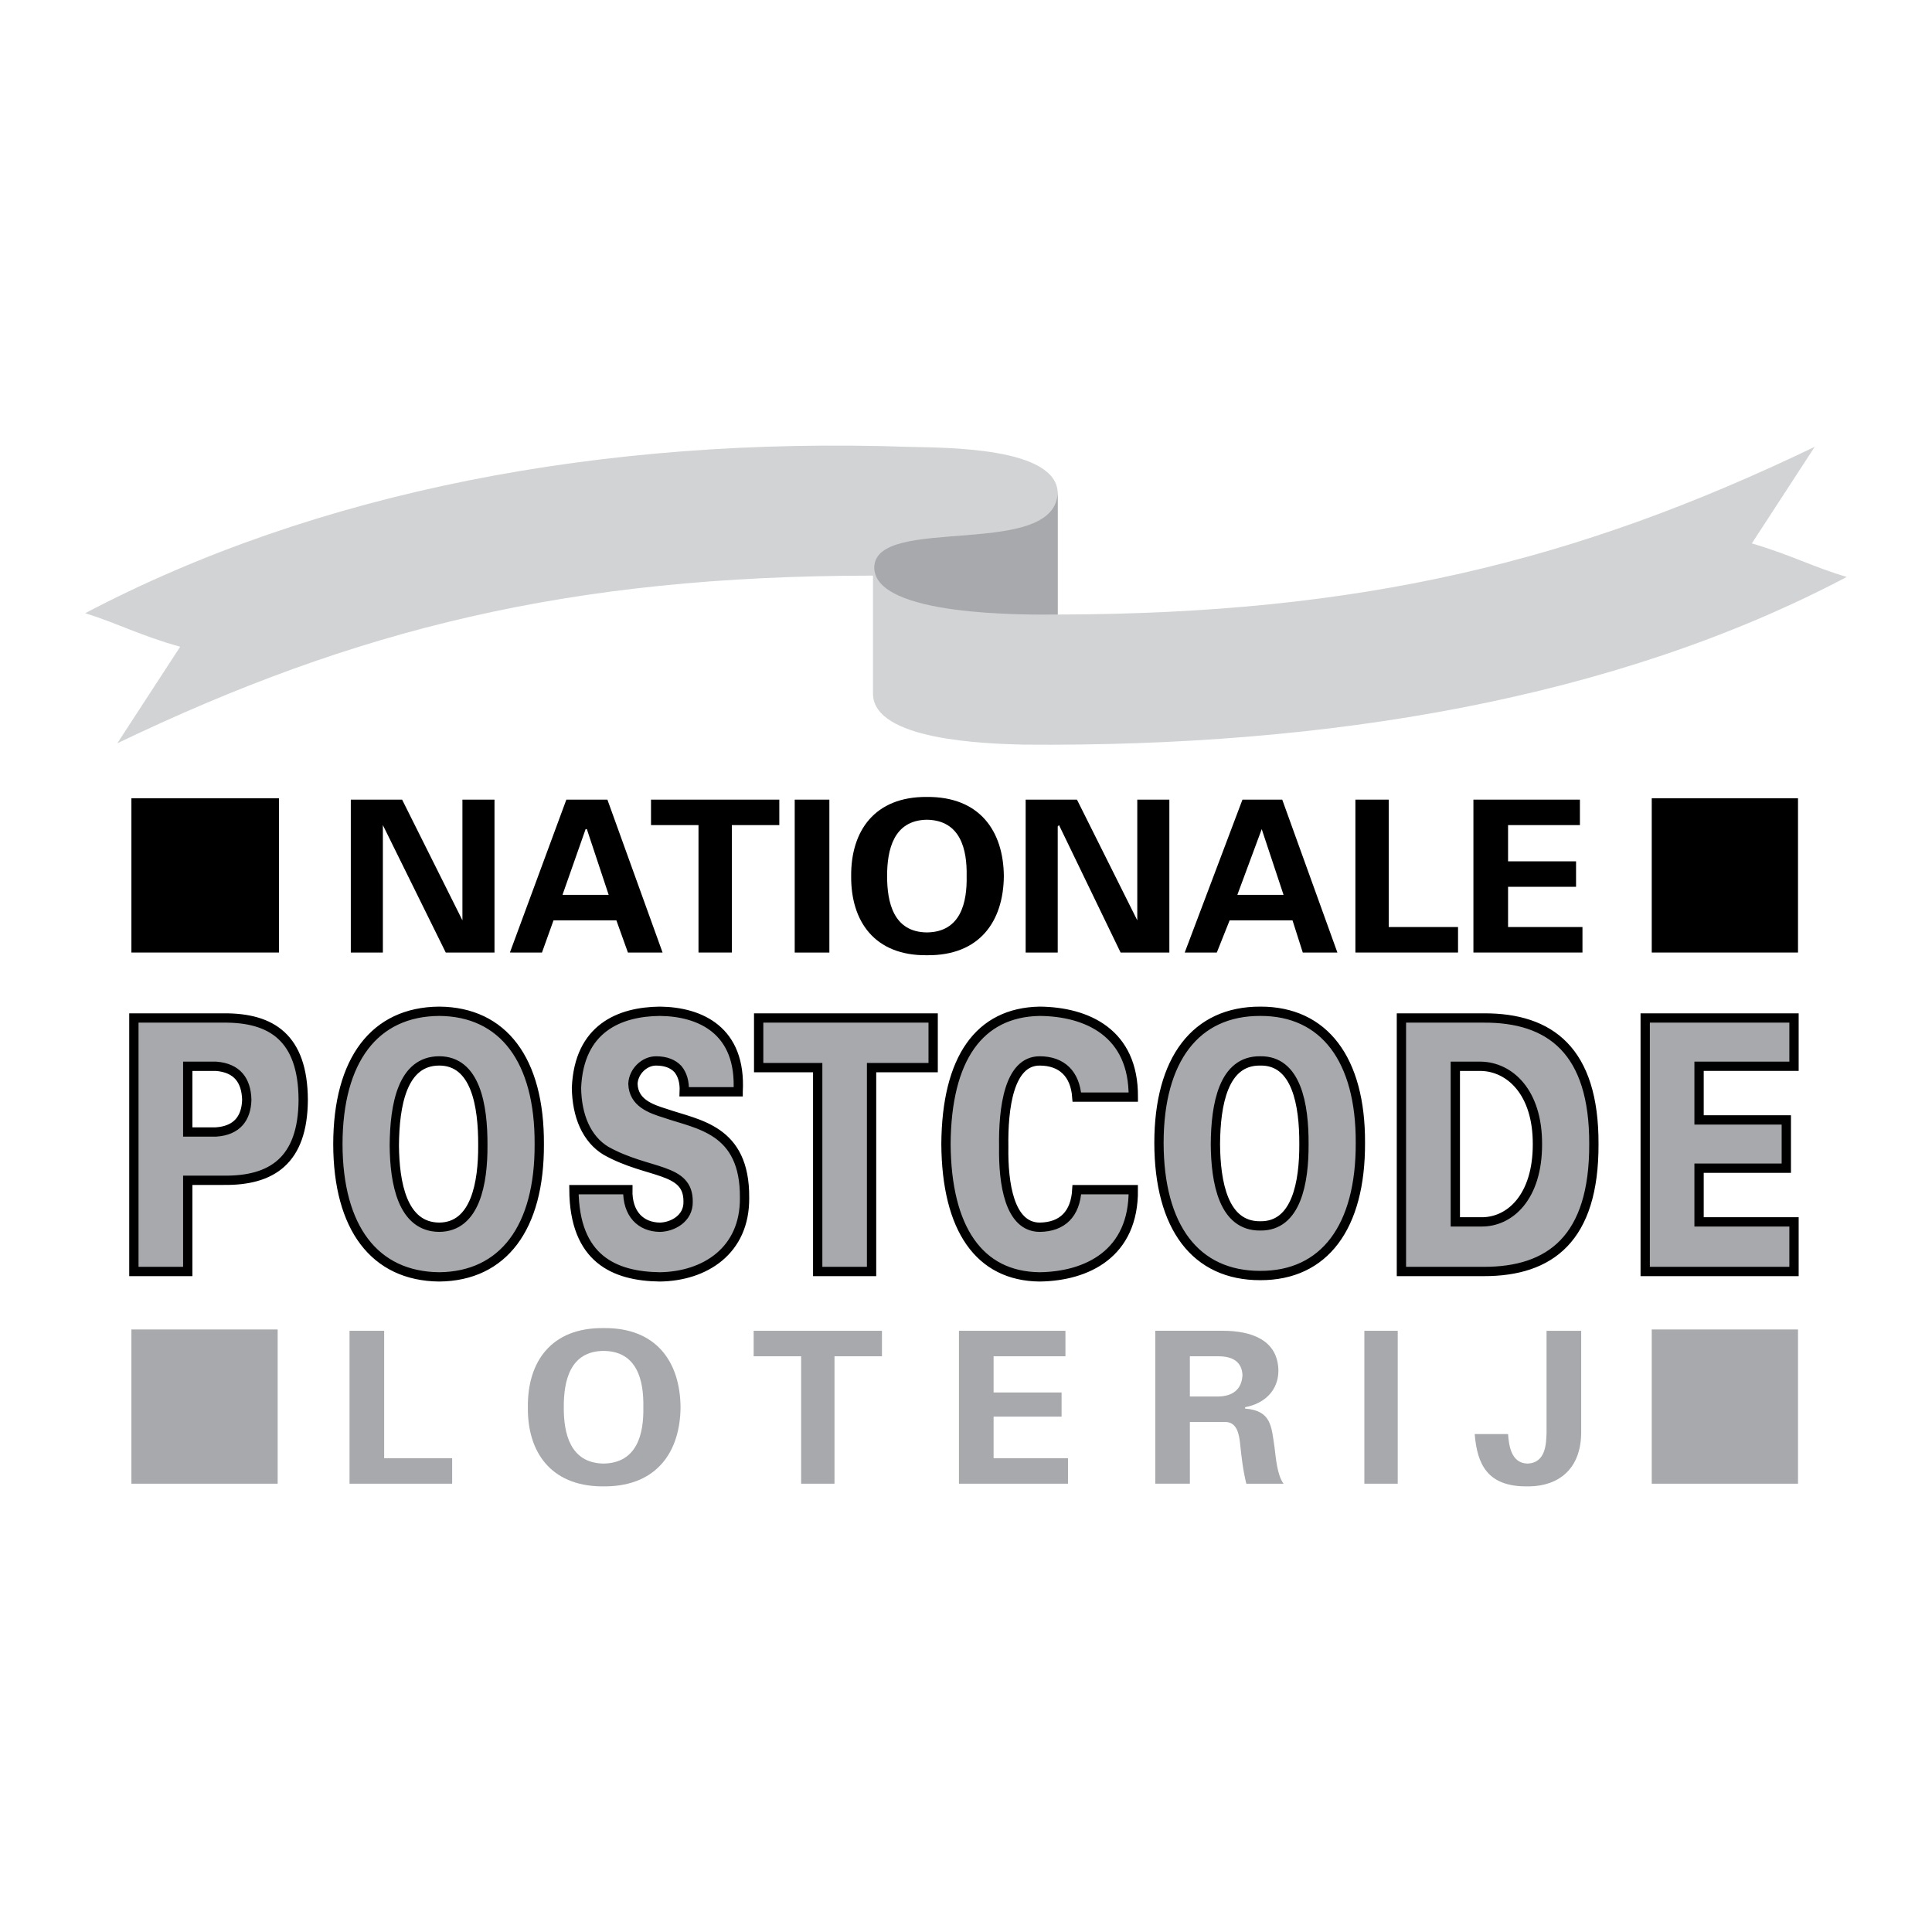
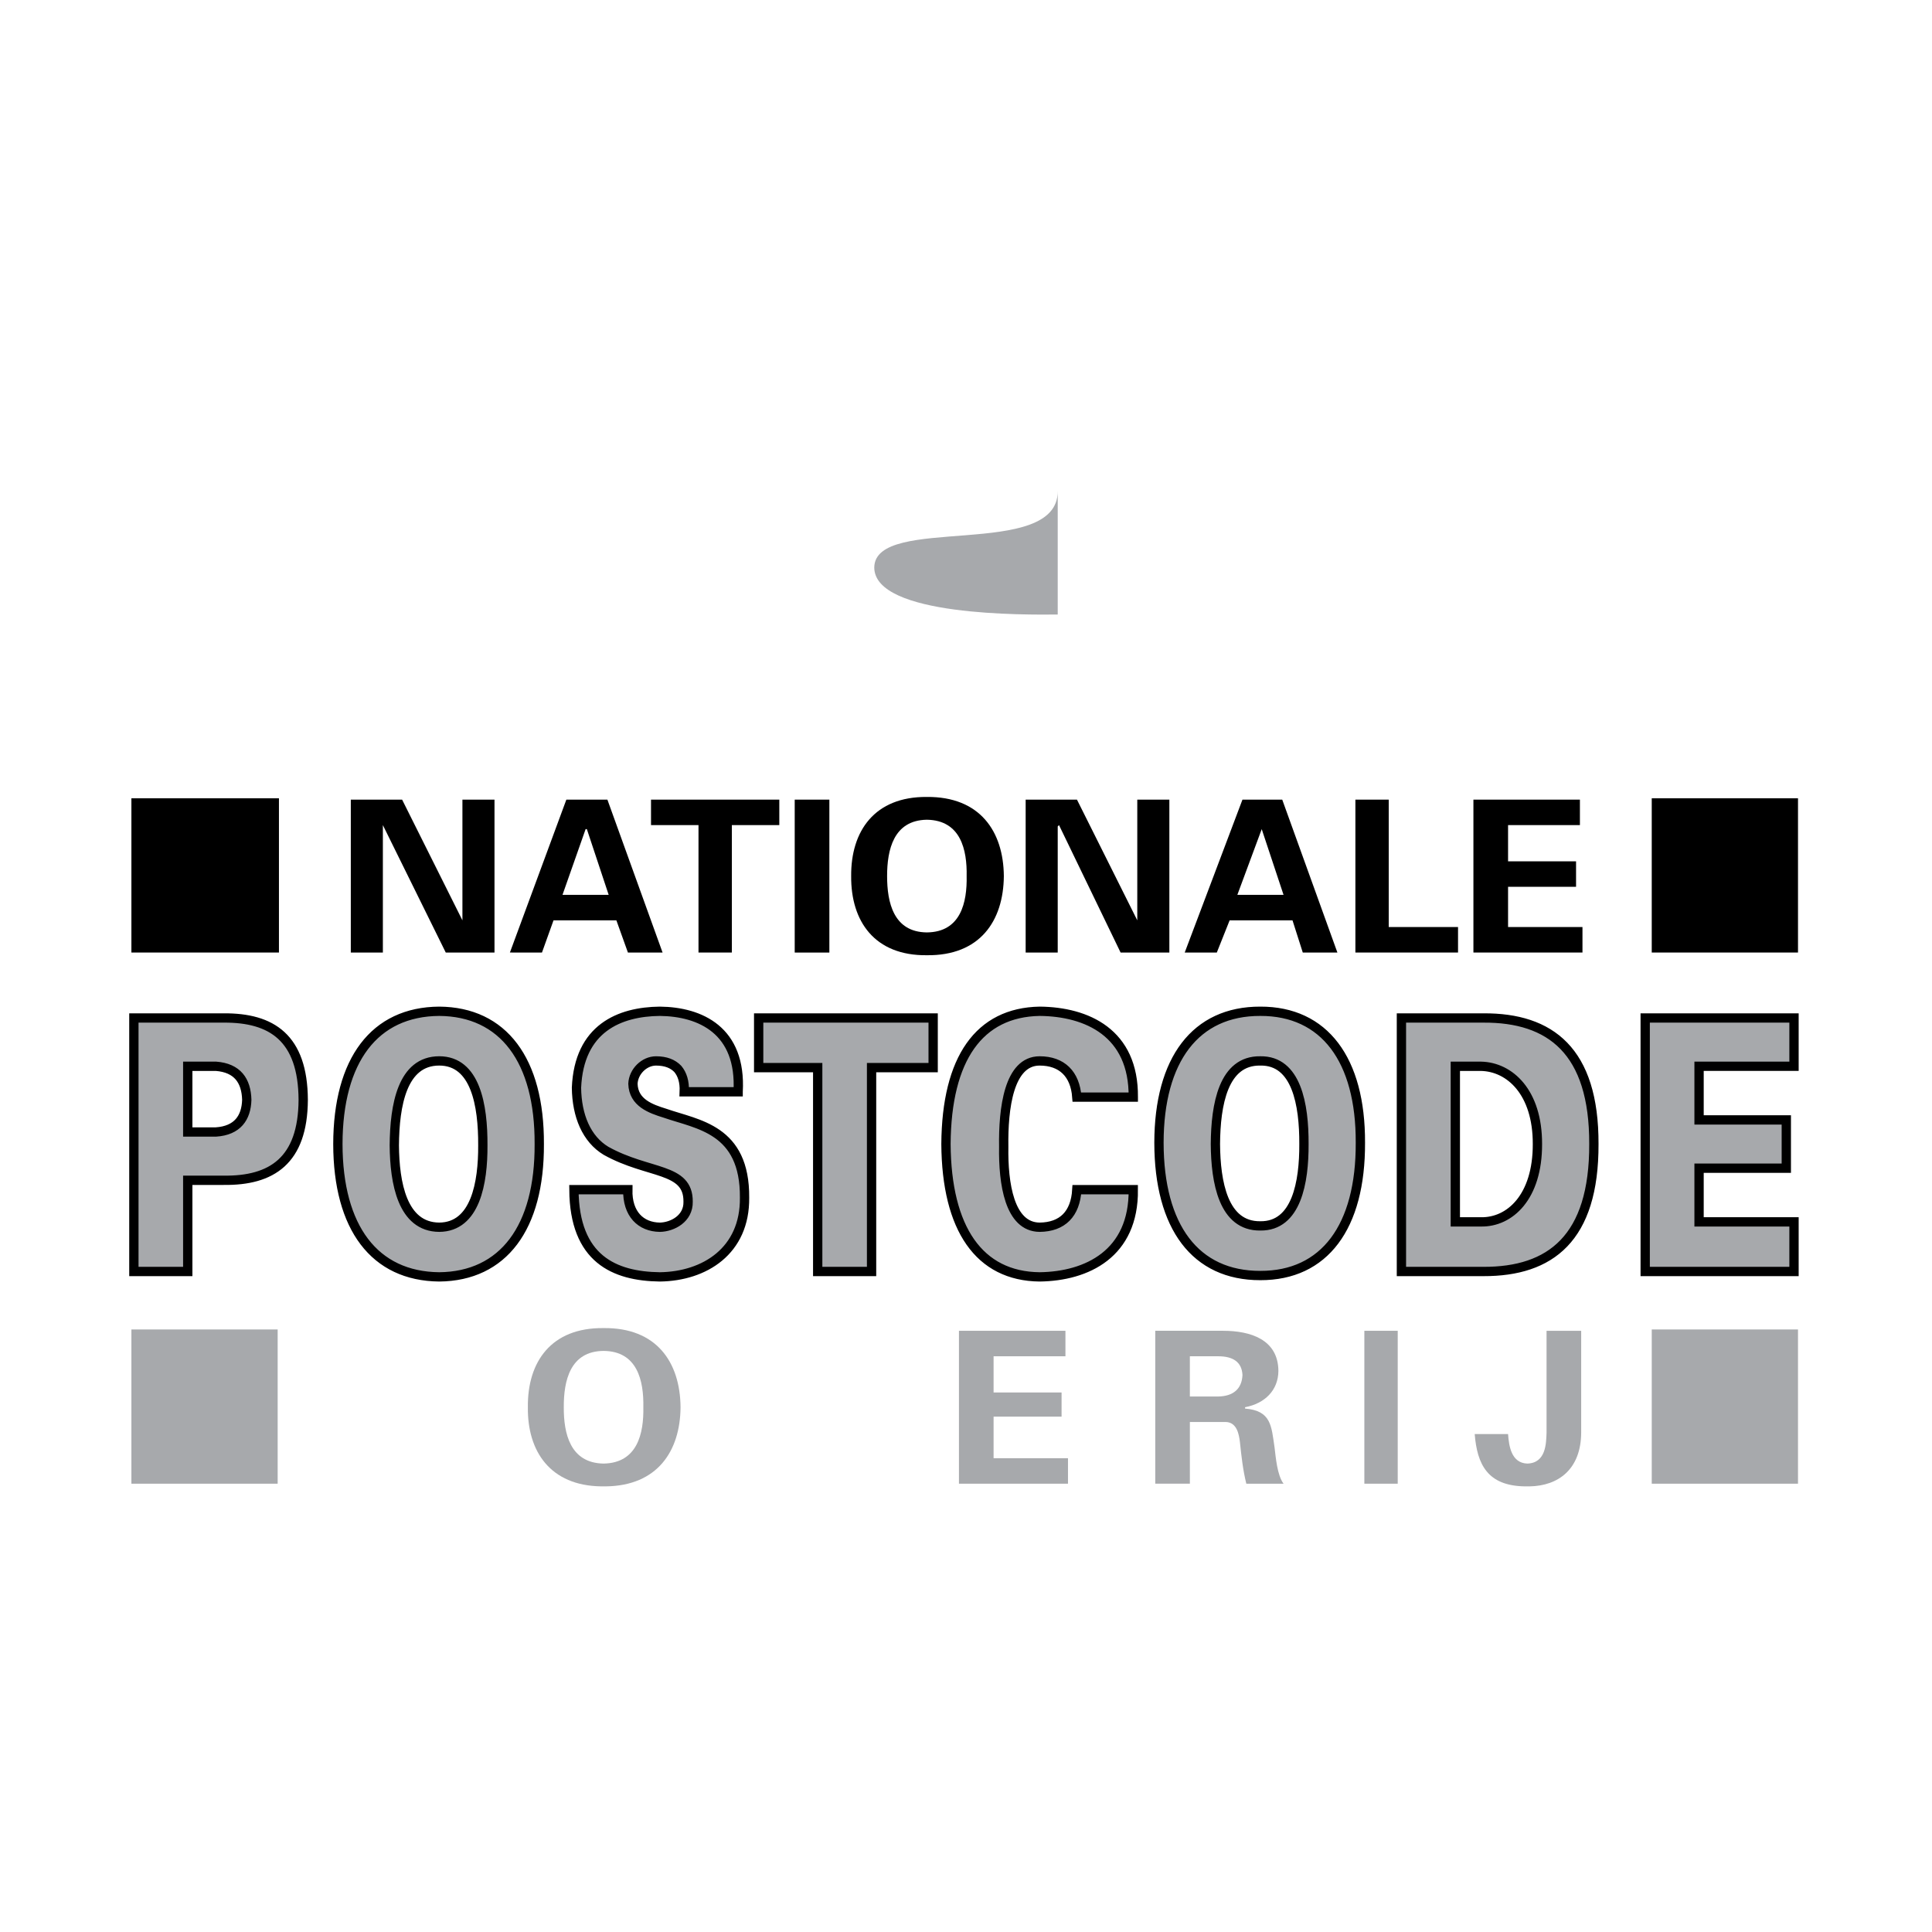
<svg xmlns="http://www.w3.org/2000/svg" version="1.0" id="Layer_1" x="0px" y="0px" width="192.756px" height="192.756px" viewBox="0 0 192.756 192.756" enable-background="new 0 0 192.756 192.756" xml:space="preserve">
  <g>
    <polygon fill-rule="evenodd" clip-rule="evenodd" fill="#FFFFFF" points="0,0 192.756,0 192.756,192.756 0,192.756 0,0  " />
    <polygon fill-rule="evenodd" clip-rule="evenodd" points="49.336,95.034 49.336,79.78 46.136,79.78 46.136,91.822 40.119,79.78    35,79.78 35,95.034 38.199,95.034 38.199,82.32 44.473,95.034 49.336,95.034  " />
    <polygon fill-rule="evenodd" clip-rule="evenodd" points="64.952,82.32 69.689,82.32 69.689,95.034 73.017,95.034 73.017,82.32    77.752,82.32 77.752,79.78 64.952,79.78 64.952,82.32  " />
    <polygon fill-rule="evenodd" clip-rule="evenodd" points="79.289,79.78 82.746,79.78 82.746,95.037 79.289,95.037 79.289,79.78     " />
    <polygon fill-rule="evenodd" clip-rule="evenodd" points="116.667,95.034 116.667,79.78 113.467,79.78 113.467,91.822    107.449,79.78 102.33,79.78 102.33,95.034 105.529,95.034 105.529,82.454 105.658,82.32 111.802,95.034 116.667,95.034  " />
    <polygon fill-rule="evenodd" clip-rule="evenodd" points="145.468,95.034 145.468,92.49 138.554,92.49 138.554,79.78    135.228,79.78 135.228,95.034 145.468,95.034  " />
    <polygon fill-rule="evenodd" clip-rule="evenodd" points="147.003,95.034 157.883,95.034 157.883,92.49 150.46,92.49    150.46,88.476 157.243,88.476 157.243,85.935 150.46,85.935 150.46,82.32 157.628,82.32 157.628,79.78 147.003,79.78    147.003,95.034  " />
    <polygon fill-rule="evenodd" clip-rule="evenodd" points="13.11,79.645 27.83,79.645 27.83,95.034 13.11,95.034 13.11,79.645  " />
    <polygon fill-rule="evenodd" clip-rule="evenodd" points="164.795,79.645 179.387,79.645 179.387,95.034 164.795,95.034    164.795,79.645  " />
-     <polygon fill-rule="evenodd" clip-rule="evenodd" fill="#A7A9AC" points="45.111,148.029 45.111,145.486 38.328,145.486    38.328,132.773 34.873,132.773 34.873,148.029 45.111,148.029  " />
-     <polygon fill-rule="evenodd" clip-rule="evenodd" fill="#A7A9AC" points="75.192,135.316 79.929,135.316 79.929,148.029    83.258,148.029 83.258,135.316 87.992,135.316 87.992,132.773 75.192,132.773 75.192,135.316  " />
    <polygon fill-rule="evenodd" clip-rule="evenodd" fill="#A7A9AC" points="95.675,148.029 106.553,148.029 106.553,145.486    99.13,145.486 99.13,141.338 105.913,141.338 105.913,138.928 99.13,138.928 99.13,135.316 106.299,135.316 106.299,132.773    95.675,132.773 95.675,148.029  " />
    <polygon fill-rule="evenodd" clip-rule="evenodd" fill="#A7A9AC" points="136.122,132.773 139.451,132.773 139.451,148.029    136.122,148.029 136.122,132.773  " />
    <path fill-rule="evenodd" clip-rule="evenodd" fill="#A7A9AC" d="M154.3,132.773v10.17c-0.041,1.035-0.041,3.023-1.92,3.078   c-1.615-0.055-1.835-1.789-1.92-2.945h-3.329c0.244,3.033,1.281,5.162,4.997,5.219h0.252h0.23c2.849-0.049,5.12-1.688,5.145-5.352   v-10.17H154.3L154.3,132.773z" />
    <polygon fill-rule="evenodd" clip-rule="evenodd" fill="#A7A9AC" points="164.795,132.641 179.387,132.641 179.387,148.029    164.795,148.029 164.795,132.641  " />
    <polygon fill-rule="evenodd" clip-rule="evenodd" fill="#A7A9AC" points="13.11,132.641 27.702,132.641 27.702,148.029    13.11,148.029 13.11,132.641  " />
-     <path fill-rule="evenodd" clip-rule="evenodd" fill="#D1D3D4" d="M105.529,61.312V49.268c0.03-4.694-11.265-4.589-14.848-4.684   c-30.603-1.057-59.134,4.461-82.177,16.595c3.319,1.042,5.499,2.242,9.472,3.345l-6.272,9.634   C35.431,62.781,56.762,57.437,87.098,57.43v11.777c0.014,4.679,11.35,4.989,14.975,5.083c30.367,0.267,59.092-4.543,82.179-16.728   c-3.359-0.989-5.542-2.191-9.472-3.346l6.272-9.634C157.282,56.012,135.86,61.256,105.529,61.312L105.529,61.312z" />
    <path fill-rule="evenodd" clip-rule="evenodd" fill="#A7A9AC" d="M105.529,48.998v12.313c-3.156,0.029-18.274,0.199-18.303-4.684   C87.255,51.246,105.557,55.939,105.529,48.998L105.529,48.998z" />
    <path fill-rule="evenodd" clip-rule="evenodd" fill="#A7A9AC" stroke="#000000" stroke-width="0.928" stroke-miterlimit="2.613" d="   M18.732,126.857v-9.1h3.584c4.782,0.061,7.903-1.943,7.936-8.027c-0.033-6.201-3.154-8.201-7.936-8.166h-8.959v25.293H18.732   L18.732,126.857z M18.732,112.939v-6.557h2.816c2.135,0.166,3.021,1.43,3.073,3.348c-0.052,1.803-0.938,3.066-3.073,3.209H18.732   L18.732,112.939z M48.172,114.277c0.021,3.717-0.729,8.139-4.351,8.164c-3.696-0.025-4.451-4.447-4.481-8.164   c0.031-4.006,0.785-8.428,4.481-8.43C47.443,105.85,48.194,110.271,48.172,114.277L48.172,114.277z M43.822,127.395   c6.39-0.062,10.022-4.906,9.981-13.25c0.041-8.367-3.592-13.207-9.981-13.25c-6.468,0.043-10.098,4.883-10.112,13.25   C33.724,122.488,37.354,127.332,43.822,127.395L43.822,127.395z M73.644,108.926c0.344-6.131-3.772-7.988-7.808-8.031   c-4.033,0.043-8.068,1.691-8.32,7.631c0.036,2.801,1.003,5.115,2.945,6.289c4.247,2.371,8.228,1.635,8.192,5.084   c0.036,1.678-1.553,2.518-2.817,2.543c-1.908-0.025-3.253-1.324-3.201-3.748h-5.375c0.05,6.918,4.031,8.639,8.576,8.701   c4.467-0.062,8.502-2.592,8.448-7.898c0.055-6.871-4.681-7.293-7.936-8.43c-1.424-0.441-3.146-1.041-3.2-2.943   c0.055-1.221,1.128-2.273,2.304-2.275c0.978,0.002,1.676,0.281,2.177,0.803c0.441,0.533,0.683,1.27,0.64,2.275H73.644   L73.644,108.926z M81.582,126.857h5.375v-20.34h6.144v-4.953H75.692v4.953h5.89V126.857L81.582,126.857z M113.069,109.459   c0.062-6.418-4.619-8.521-9.345-8.564c-6.034,0.111-9.287,4.709-9.344,13.25c0.057,8.447,3.31,13.188,9.344,13.25   c4.726-0.062,9.406-2.309,9.345-8.701h-5.632c-0.142,2.424-1.435,3.723-3.713,3.748c-3.021-0.025-3.64-4.377-3.582-8.029   c-0.058-3.824,0.507-8.562,3.582-8.564c2.224,0.002,3.542,1.301,3.713,3.611H113.069L113.069,109.459z M139.82,101.564v25.293   h8.194c6.655,0.016,11.04-3.283,11.007-12.713c0.033-9.316-4.352-12.615-11.007-12.58H139.82L139.82,101.564z M145.198,106.383   h2.561c2.876,0.062,5.646,2.588,5.631,7.762c0.015,5.287-2.755,7.812-5.631,7.762h-2.561V106.383L145.198,106.383z    M178.989,126.857v-4.951h-9.473v-5.354h8.704v-4.818h-8.704v-5.352h9.473v-4.818h-14.847v25.293H178.989L178.989,126.857z    M130.095,114.145c0.019,3.789-0.734,8.211-4.353,8.162c-3.699,0.049-4.453-4.373-4.481-8.162c0.028-3.932,0.782-8.354,4.481-8.297   C129.36,105.791,130.113,110.213,130.095,114.145L130.095,114.145z M125.742,127.26c6.39,0.012,10.019-4.832,9.984-13.25   c0.034-8.289-3.595-13.133-9.984-13.115c-6.469-0.018-10.101,4.826-10.112,13.115C115.642,122.428,119.273,127.271,125.742,127.26   L125.742,127.26z" />
    <path fill-rule="evenodd" clip-rule="evenodd" d="M92.475,95.303c5.269,0.058,7.64-3.387,7.679-7.896   c-0.039-4.493-2.41-7.938-7.679-7.896c-5.219-0.041-7.59,3.404-7.554,7.896C84.884,91.916,87.255,95.361,92.475,95.303   L92.475,95.303z M92.475,81.785c3.382,0.051,4.02,3.009,3.967,5.623c0.053,2.627-0.585,5.587-3.967,5.619   c-3.333-0.032-3.969-2.992-3.969-5.619C88.506,84.793,89.141,81.836,92.475,81.785L92.475,81.785z" />
    <path fill-rule="evenodd" clip-rule="evenodd" d="M121.402,95.034l1.279-3.212h6.272l1.025,3.212h3.454l-5.503-15.254h-3.969   l-5.76,15.254H121.402L121.402,95.034z M123.45,89.281l2.432-6.558l2.178,6.558H123.45L123.45,89.281z" />
    <path fill-rule="evenodd" clip-rule="evenodd" d="M54.073,95.034l1.152-3.212h6.271l1.152,3.212h3.457L60.6,79.78h-4.095   l-5.632,15.254H54.073L54.073,95.034z M56.12,89.281l2.306-6.558h0.125l2.177,6.558H56.12L56.12,89.281z" />
    <path fill-rule="evenodd" clip-rule="evenodd" fill="#A7A9AC" d="M60.217,148.295c0.083,0.002,0.165,0.002,0.246,0   c5.099-0.07,7.399-3.479,7.435-7.895c-0.037-4.514-2.41-7.959-7.681-7.896c-5.234-0.062-7.608,3.383-7.551,7.896   c-0.056,4.416,2.245,7.824,7.31,7.895C60.056,148.297,60.135,148.297,60.217,148.295L60.217,148.295z M60.217,134.781   c3.382,0.025,4.02,2.984,3.969,5.619c0.051,2.605-0.587,5.566-3.969,5.621c-3.343-0.055-3.981-3.016-3.968-5.621   C56.236,137.766,56.874,134.807,60.217,134.781L60.217,134.781z" />
    <path fill-rule="evenodd" clip-rule="evenodd" fill="#A7A9AC" d="M118.713,135.316h2.817c1.491-0.002,2.368,0.57,2.432,1.871   c-0.063,1.4-0.94,2.121-2.432,2.143h-2.817V135.316L118.713,135.316z M118.713,141.871h3.586c1.096,0.037,1.313,1.199,1.409,2.008   c0.147,1.41,0.3,2.783,0.637,4.15h3.715c-0.644-0.861-0.776-2.656-0.897-3.615c-0.318-2.125-0.318-3.67-2.943-3.881V140.4   c1.966-0.373,3.307-1.684,3.326-3.613c-0.02-3.164-2.81-4.01-5.503-4.014h-6.783v15.256h3.454V141.871L118.713,141.871z" />
  </g>
</svg>